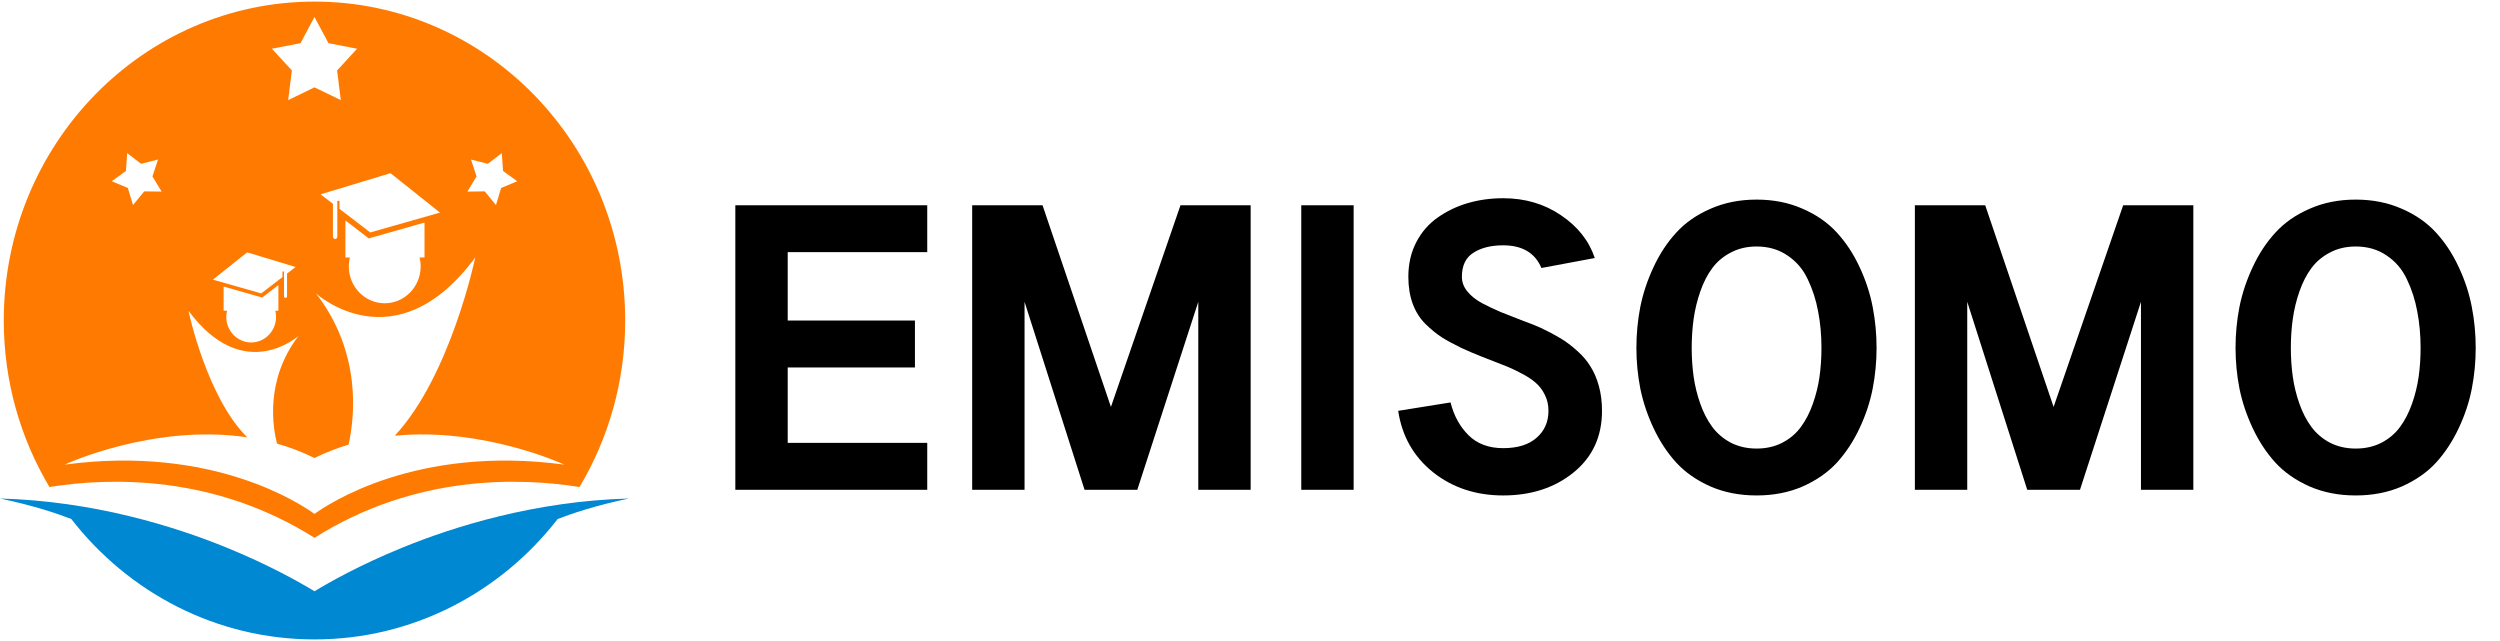
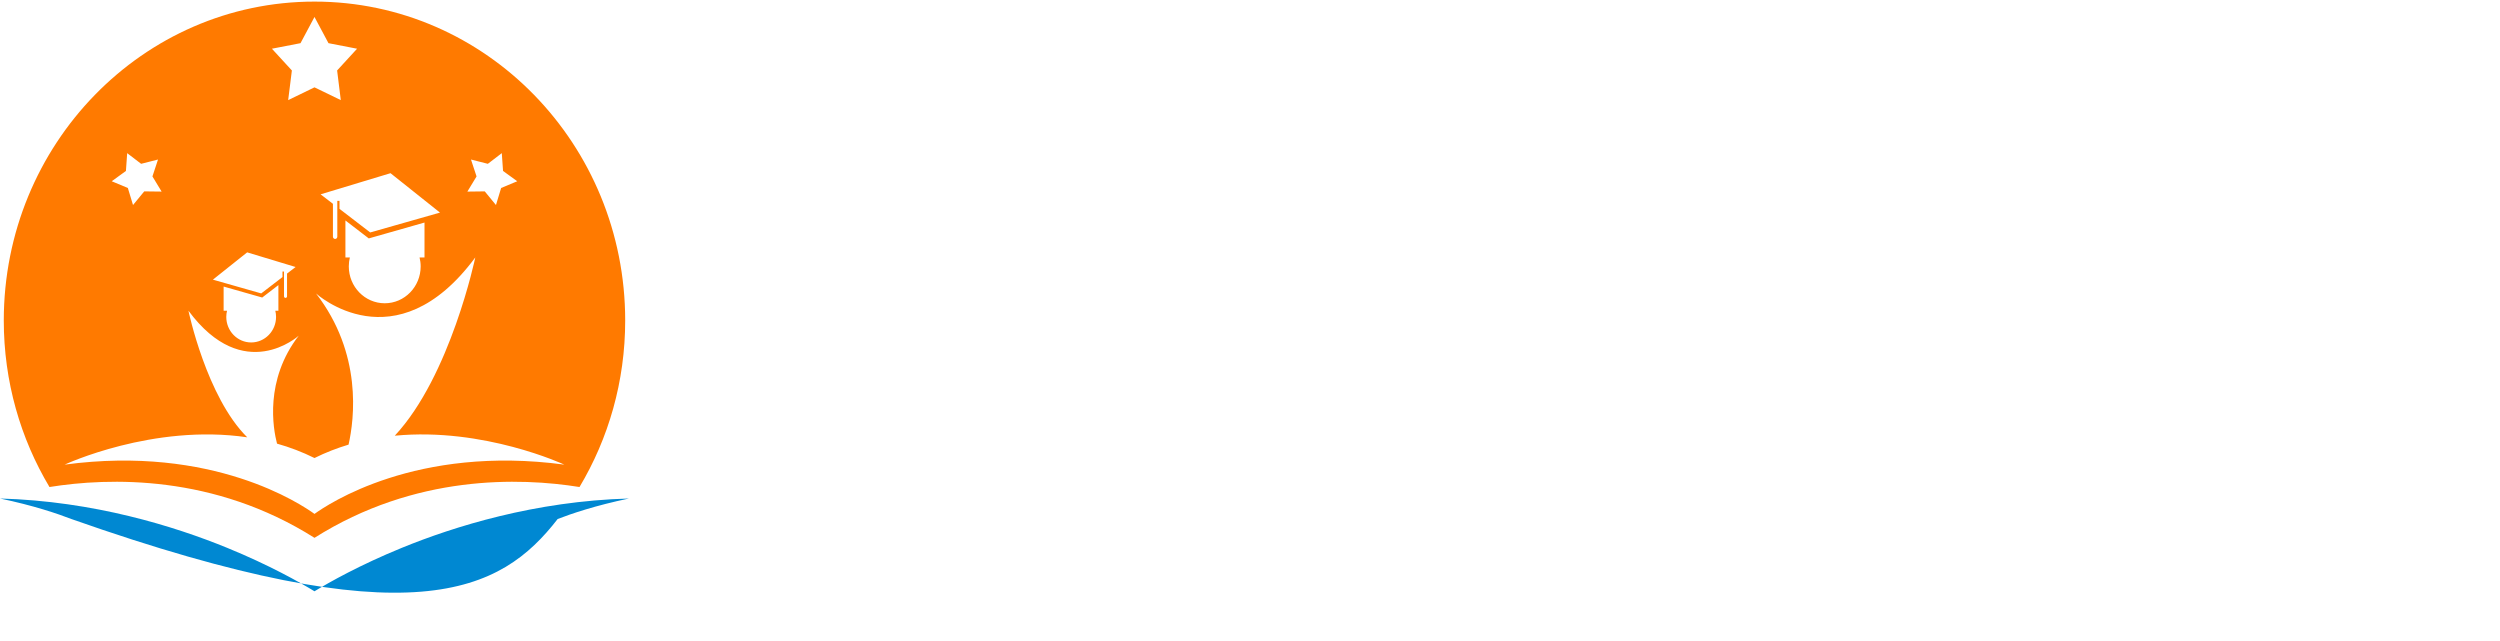
<svg xmlns="http://www.w3.org/2000/svg" width="156" height="40" viewBox="0 0 156 40" fill="none">
  <path d="M19.624 33.561C25.902 29.592 32.44 29.794 36.161 30.39C37.969 27.365 39.012 23.808 39.012 20C39.012 9.009 30.332 0.1 19.624 0.1C8.916 0.1 0.236 9.009 0.236 20C0.236 23.808 1.28 27.365 3.087 30.39C6.808 29.794 13.347 29.592 19.624 33.561ZM29.389 9.954L30.442 10.222L31.312 9.556L31.39 10.667L32.276 11.31L31.271 11.73L30.948 12.794L30.249 11.942L29.163 11.956L29.737 11.009L29.389 9.954ZM27.455 13.266L23.102 14.505L21.185 13.033V12.534H21.048V14.77C21.048 14.848 20.987 14.91 20.912 14.91C20.836 14.91 20.775 14.848 20.775 14.77V12.718L20.005 12.126L24.368 10.807L27.455 13.266ZM26.25 16.622C26.25 17.893 25.246 18.924 24.007 18.924C22.769 18.924 21.765 17.893 21.765 16.622C21.765 16.429 21.789 16.242 21.832 16.064H21.554V13.757L23.012 14.877L26.489 13.887V16.064H26.18C26.224 16.243 26.25 16.429 26.25 16.622ZM18.752 2.694L19.624 1.059L20.497 2.694L22.281 3.04L21.036 4.397L21.266 6.247L19.624 5.45L17.982 6.247L18.213 4.397L16.967 3.04L18.752 2.694ZM15.423 15.747L18.445 16.661L17.911 17.071V18.492C17.911 18.546 17.869 18.589 17.817 18.589C17.764 18.589 17.722 18.546 17.722 18.492V16.943H17.627V17.289L16.3 18.309L13.285 17.45L15.423 15.747ZM17.226 19.775C17.226 20.655 16.53 21.369 15.673 21.369C14.815 21.369 14.12 20.655 14.12 19.775C14.12 19.641 14.137 19.512 14.168 19.388H13.954V17.881L16.362 18.566L17.372 17.79V19.388H17.179C17.209 19.512 17.226 19.641 17.226 19.775ZM7.858 10.667L7.936 9.556L8.806 10.222L9.86 9.954L9.512 11.009L10.085 11.955L9 11.942L8.3 12.794L7.978 11.73L6.972 11.31L7.858 10.667ZM15.428 27.288C12.886 24.78 11.759 19.388 11.759 19.388C15.218 24.061 18.641 20.946 18.641 20.946C16.494 23.724 17.043 26.752 17.286 27.683C18.073 27.905 18.856 28.199 19.624 28.581C20.323 28.234 21.035 27.959 21.75 27.745C22.114 26.134 22.621 22.064 19.721 18.313C19.721 18.313 24.664 22.811 29.658 16.064C29.658 16.064 28.112 23.461 24.634 27.188C30.195 26.65 35.215 28.993 35.215 28.993C25.967 27.747 20.453 31.47 19.624 32.068C18.795 31.47 13.282 27.747 4.033 28.993C4.033 28.993 9.553 26.417 15.428 27.288Z" fill="#FF7A00" />
-   <path d="M39.248 31.107C33.389 31.268 28.341 32.849 25.071 34.186C22.447 35.259 20.554 36.329 19.624 36.896C18.694 36.329 16.802 35.259 14.177 34.186C10.907 32.849 5.859 31.268 5.03023e-05 31.107C2.095 31.541 3.623 32.065 4.449 32.385C8.001 36.964 13.478 39.9 19.624 39.9C25.77 39.9 31.247 36.964 34.799 32.385C35.625 32.065 37.153 31.541 39.248 31.107Z" fill="#0088D2" />
-   <path d="M45.885 12.808H57.86V15.735H49.153V20.003H57.092V22.929H49.153V27.636H57.86V30.562H45.885V12.808ZM60.664 30.562V12.808H65.054L69.322 25.392L73.663 12.808H78.041V30.562H74.773V18.832L70.968 30.562H67.676L63.932 18.832V30.562H60.664ZM81.199 30.562V12.808H84.467V30.562H81.199ZM87.247 25.636L90.515 25.112C90.718 25.933 91.092 26.616 91.637 27.16C92.181 27.697 92.901 27.965 93.795 27.965C94.698 27.965 95.392 27.75 95.88 27.319C96.376 26.888 96.624 26.327 96.624 25.636C96.624 25.262 96.547 24.925 96.392 24.624C96.238 24.315 96.043 24.063 95.807 23.868C95.579 23.665 95.271 23.466 94.88 23.271C94.498 23.067 94.132 22.901 93.783 22.771C93.442 22.641 93.015 22.474 92.503 22.271C91.99 22.067 91.552 21.881 91.186 21.71C90.698 21.474 90.287 21.25 89.954 21.039C89.621 20.82 89.279 20.539 88.93 20.198C88.588 19.848 88.328 19.43 88.149 18.942C87.971 18.454 87.881 17.897 87.881 17.271C87.881 16.474 88.044 15.759 88.369 15.125C88.702 14.483 89.149 13.967 89.71 13.576C90.271 13.178 90.897 12.877 91.588 12.674C92.287 12.471 93.023 12.369 93.795 12.369C95.161 12.369 96.364 12.723 97.404 13.43C98.453 14.137 99.156 15.027 99.514 16.101L96.185 16.723C95.787 15.78 94.99 15.308 93.795 15.308C93.039 15.308 92.421 15.462 91.942 15.771C91.462 16.072 91.222 16.572 91.222 17.271C91.222 17.596 91.332 17.897 91.552 18.174C91.771 18.45 92.08 18.698 92.478 18.917C92.885 19.129 93.279 19.316 93.661 19.478C94.051 19.633 94.498 19.808 95.002 20.003C95.514 20.19 95.901 20.344 96.161 20.466C96.624 20.686 97.031 20.901 97.38 21.112C97.73 21.324 98.075 21.584 98.417 21.893C98.758 22.193 99.034 22.519 99.246 22.868C99.465 23.21 99.64 23.616 99.77 24.088C99.9 24.559 99.965 25.075 99.965 25.636C99.965 27.238 99.376 28.518 98.197 29.477C97.018 30.436 95.551 30.916 93.795 30.916C92.096 30.916 90.637 30.432 89.418 29.465C88.206 28.489 87.483 27.213 87.247 25.636ZM113.659 21.71C113.659 20.905 113.59 20.149 113.452 19.442C113.322 18.726 113.106 18.056 112.805 17.43C112.513 16.804 112.09 16.308 111.537 15.942C110.993 15.568 110.35 15.381 109.611 15.381C109.009 15.381 108.472 15.507 108.001 15.759C107.529 16.003 107.143 16.328 106.843 16.735C106.542 17.141 106.294 17.625 106.099 18.186C105.904 18.747 105.765 19.316 105.684 19.893C105.603 20.47 105.562 21.076 105.562 21.71C105.562 22.336 105.603 22.937 105.684 23.514C105.765 24.084 105.904 24.644 106.099 25.197C106.294 25.75 106.542 26.23 106.843 26.636C107.143 27.043 107.529 27.372 108.001 27.624C108.481 27.868 109.017 27.99 109.611 27.99C110.212 27.99 110.749 27.868 111.22 27.624C111.7 27.372 112.086 27.043 112.379 26.636C112.679 26.23 112.927 25.75 113.122 25.197C113.317 24.644 113.456 24.084 113.537 23.514C113.618 22.937 113.659 22.336 113.659 21.71ZM102.111 21.71C102.111 20.84 102.193 19.986 102.355 19.149C102.526 18.304 102.802 17.474 103.184 16.662C103.566 15.84 104.038 15.125 104.599 14.515C105.16 13.898 105.871 13.402 106.733 13.028C107.595 12.646 108.554 12.455 109.611 12.455C110.667 12.455 111.627 12.646 112.488 13.028C113.35 13.402 114.061 13.898 114.622 14.515C115.183 15.125 115.655 15.84 116.037 16.662C116.419 17.474 116.691 18.304 116.854 19.149C117.016 19.986 117.098 20.84 117.098 21.71C117.098 22.572 117.016 23.421 116.854 24.258C116.691 25.087 116.419 25.909 116.037 26.721C115.655 27.534 115.183 28.25 114.622 28.868C114.061 29.477 113.35 29.973 112.488 30.355C111.627 30.729 110.667 30.916 109.611 30.916C108.554 30.916 107.595 30.729 106.733 30.355C105.871 29.973 105.16 29.477 104.599 28.868C104.038 28.25 103.566 27.534 103.184 26.721C102.802 25.909 102.526 25.083 102.355 24.246C102.193 23.409 102.111 22.563 102.111 21.71ZM119.488 30.562V12.808H123.877L128.145 25.392L132.486 12.808H136.864V30.562H133.596V18.832L129.791 30.562H126.499L122.756 18.832V30.562H119.488ZM151.045 21.71C151.045 20.905 150.976 20.149 150.838 19.442C150.708 18.726 150.493 18.056 150.192 17.43C149.899 16.804 149.476 16.308 148.924 15.942C148.379 15.568 147.737 15.381 146.997 15.381C146.395 15.381 145.859 15.507 145.387 15.759C144.916 16.003 144.53 16.328 144.229 16.735C143.928 17.141 143.68 17.625 143.485 18.186C143.29 18.747 143.152 19.316 143.071 19.893C142.989 20.47 142.949 21.076 142.949 21.71C142.949 22.336 142.989 22.937 143.071 23.514C143.152 24.084 143.29 24.644 143.485 25.197C143.68 25.75 143.928 26.23 144.229 26.636C144.53 27.043 144.916 27.372 145.387 27.624C145.867 27.868 146.404 27.99 146.997 27.99C147.599 27.99 148.135 27.868 148.607 27.624C149.086 27.372 149.472 27.043 149.765 26.636C150.066 26.23 150.314 25.75 150.509 25.197C150.704 24.644 150.842 24.084 150.923 23.514C151.005 22.937 151.045 22.336 151.045 21.71ZM139.498 21.71C139.498 20.84 139.579 19.986 139.742 19.149C139.912 18.304 140.189 17.474 140.571 16.662C140.953 15.84 141.424 15.125 141.985 14.515C142.546 13.898 143.257 13.402 144.119 13.028C144.981 12.646 145.94 12.455 146.997 12.455C148.054 12.455 149.013 12.646 149.875 13.028C150.736 13.402 151.448 13.898 152.009 14.515C152.57 15.125 153.041 15.84 153.423 16.662C153.805 17.474 154.078 18.304 154.24 19.149C154.403 19.986 154.484 20.84 154.484 21.71C154.484 22.572 154.403 23.421 154.24 24.258C154.078 25.087 153.805 25.909 153.423 26.721C153.041 27.534 152.57 28.25 152.009 28.868C151.448 29.477 150.736 29.973 149.875 30.355C149.013 30.729 148.054 30.916 146.997 30.916C145.94 30.916 144.981 30.729 144.119 30.355C143.257 29.973 142.546 29.477 141.985 28.868C141.424 28.25 140.953 27.534 140.571 26.721C140.189 25.909 139.912 25.083 139.742 24.246C139.579 23.409 139.498 22.563 139.498 21.71Z" fill="black" />
+   <path d="M39.248 31.107C33.389 31.268 28.341 32.849 25.071 34.186C22.447 35.259 20.554 36.329 19.624 36.896C18.694 36.329 16.802 35.259 14.177 34.186C10.907 32.849 5.859 31.268 5.03023e-05 31.107C2.095 31.541 3.623 32.065 4.449 32.385C25.77 39.9 31.247 36.964 34.799 32.385C35.625 32.065 37.153 31.541 39.248 31.107Z" fill="#0088D2" />
</svg>